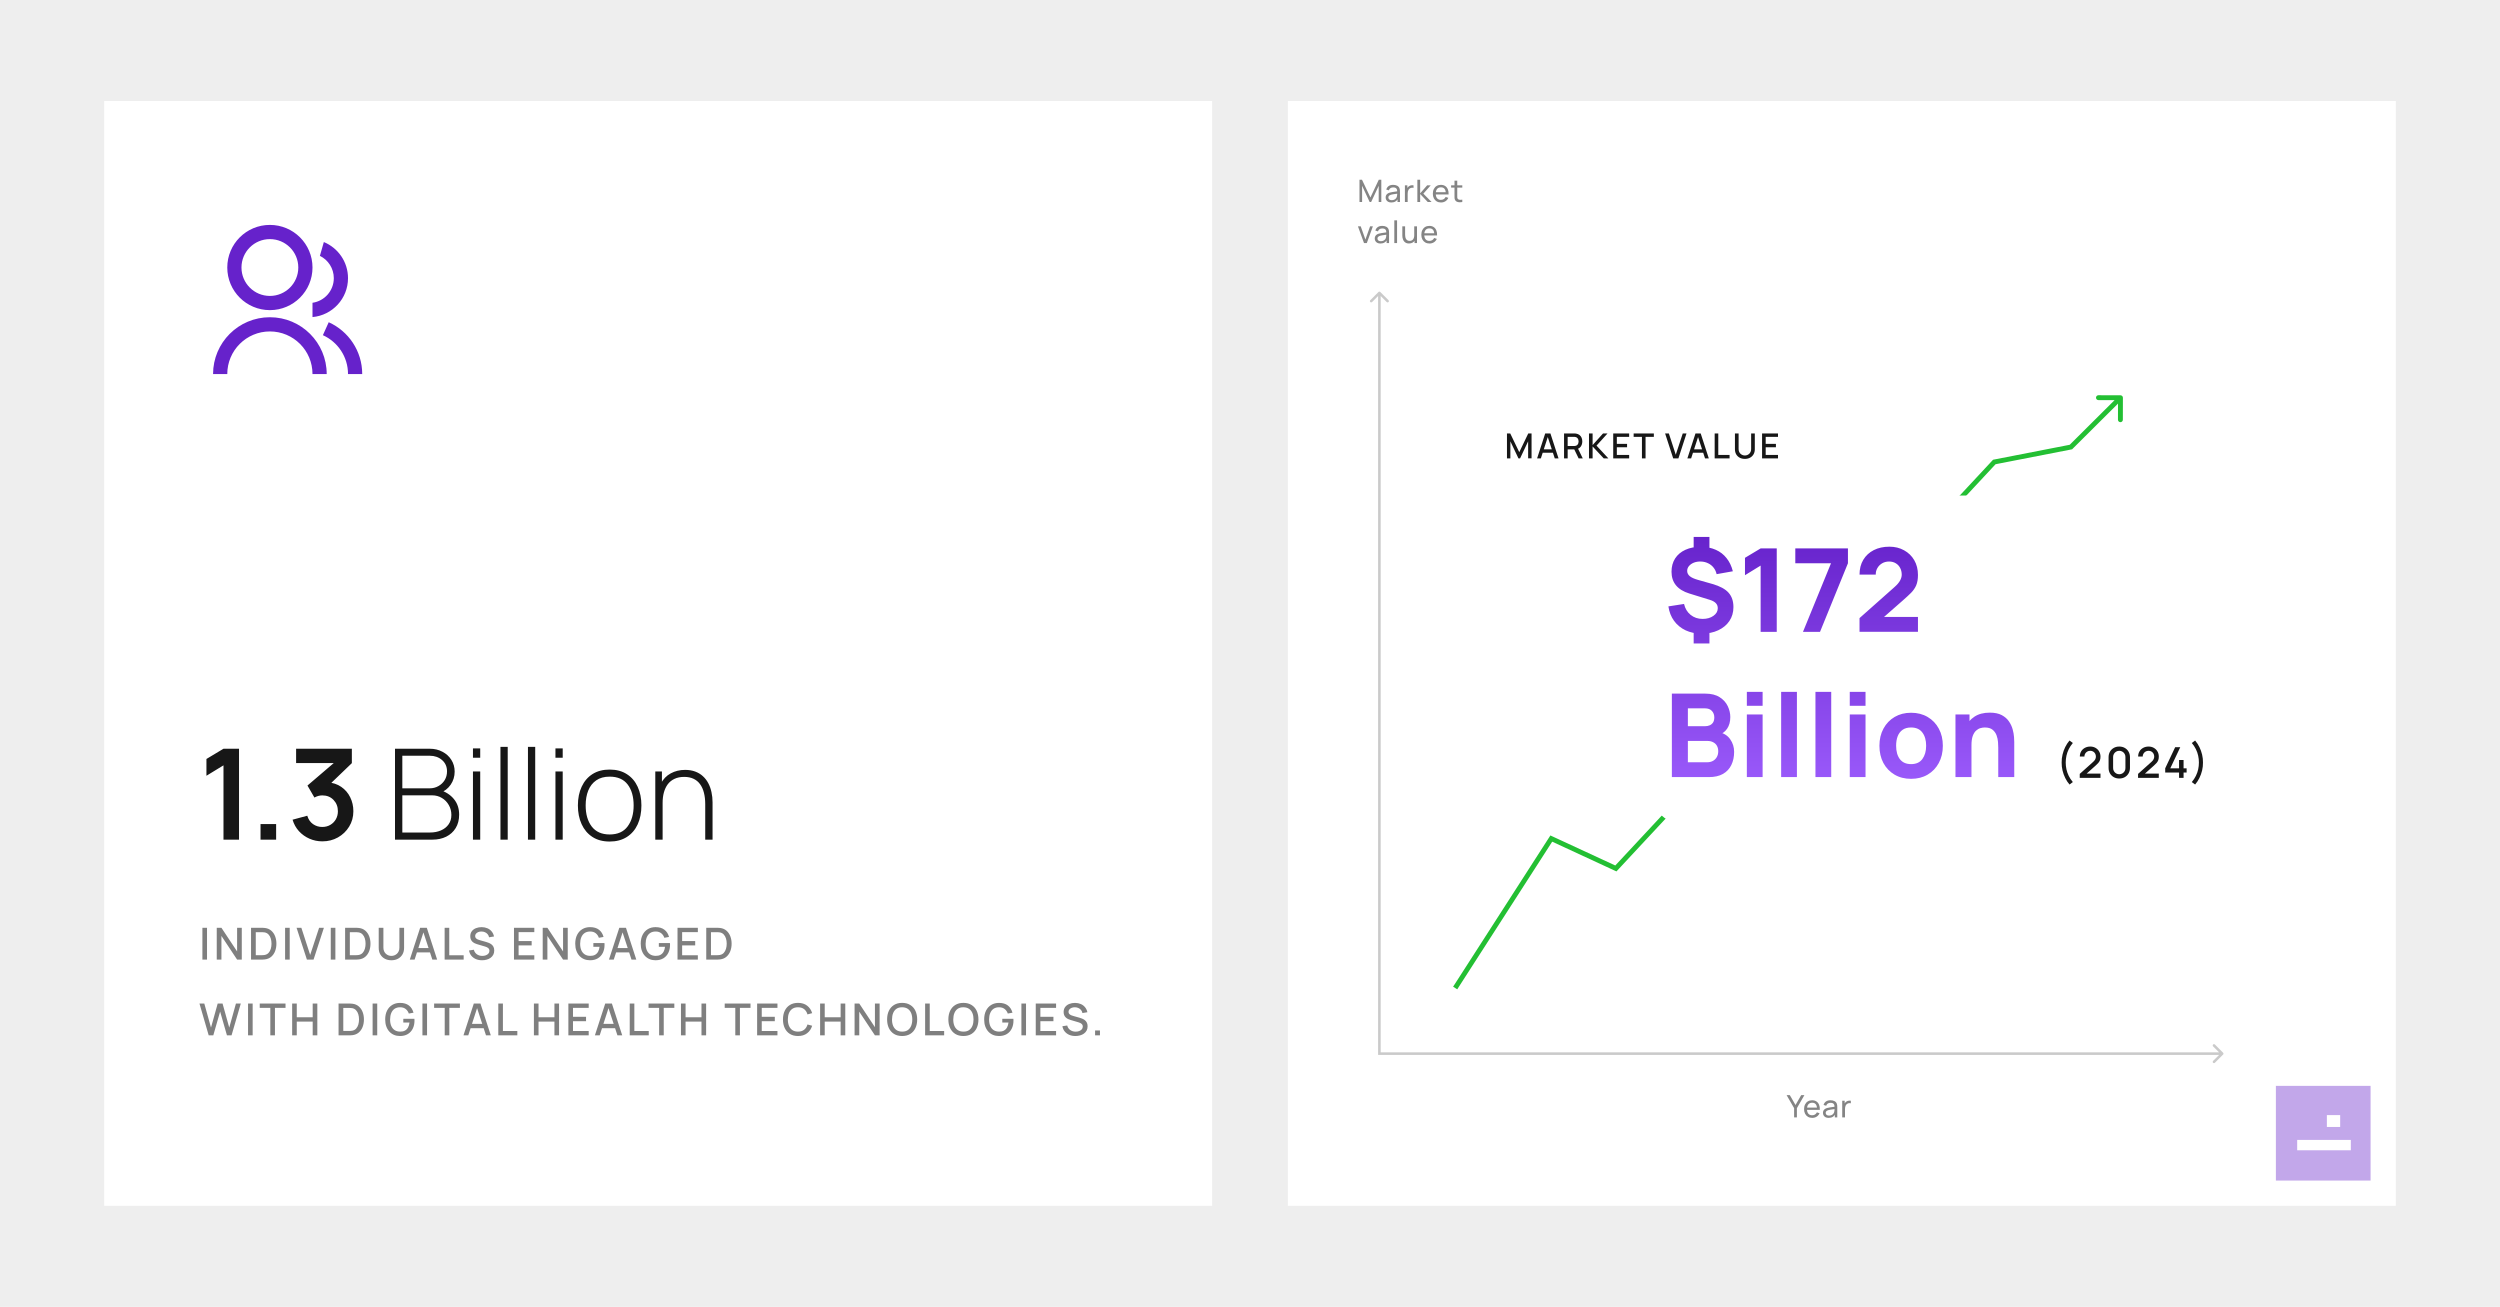
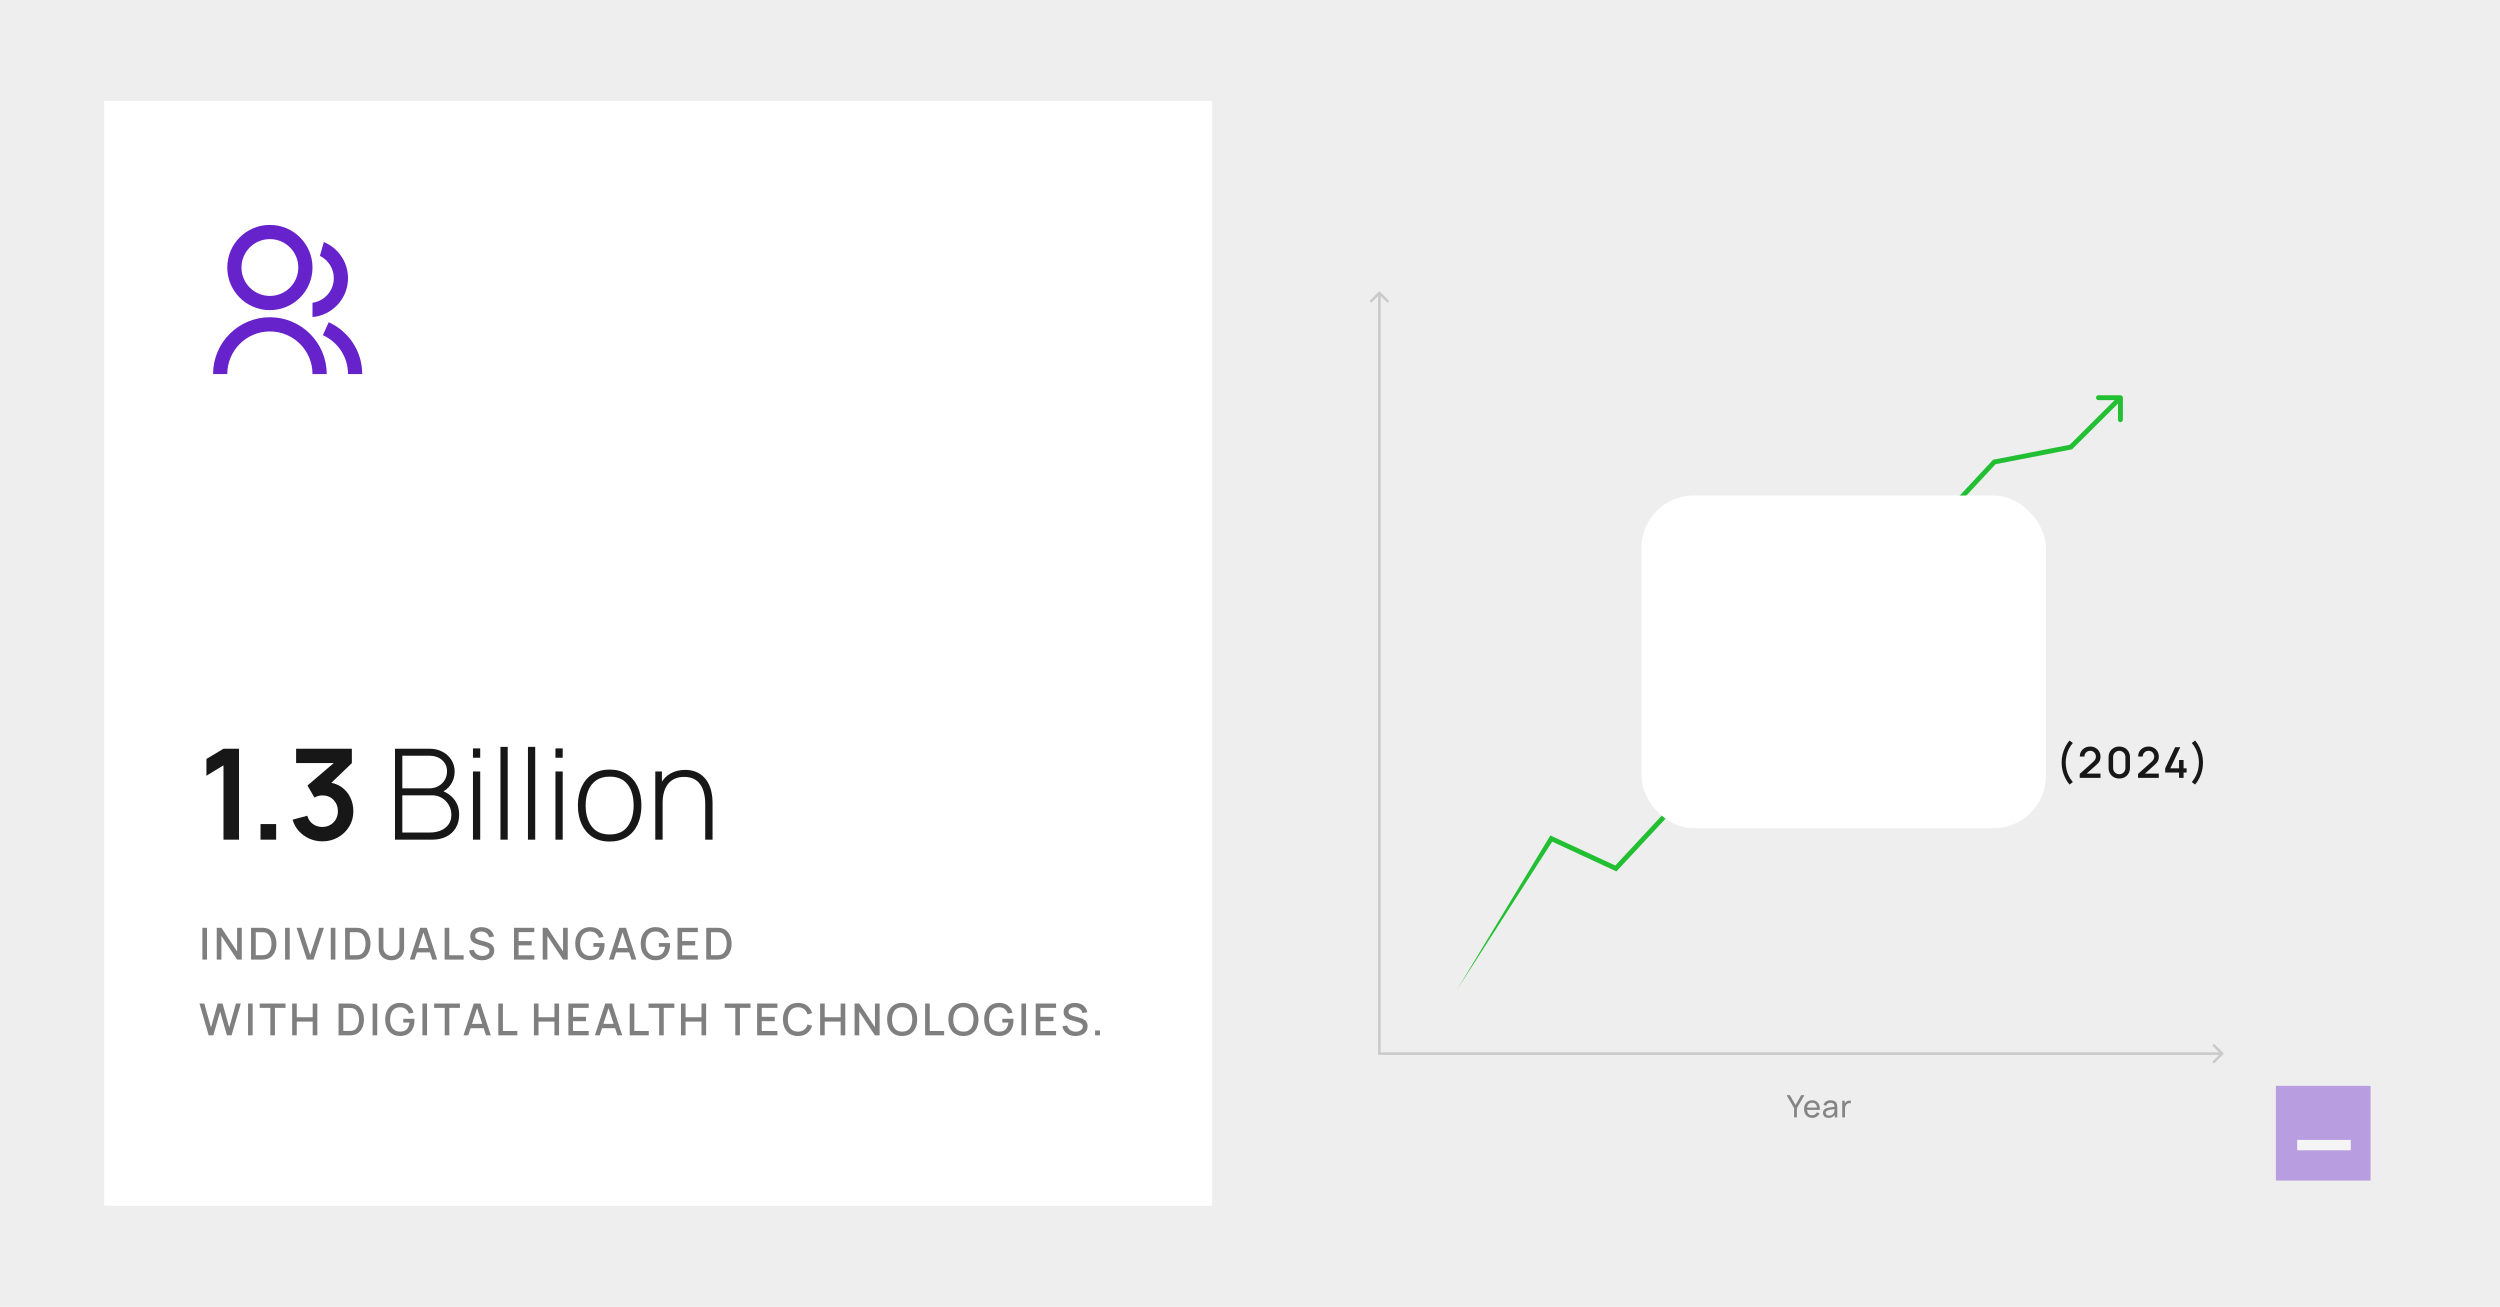
<svg xmlns="http://www.w3.org/2000/svg" width="792" height="414" viewBox="0 0 792 414" fill="none">
  <rect width="792" height="414" fill="#EEEEEE" />
  <rect width="351" height="350" transform="translate(33 32)" fill="white" />
  <path d="M67.5 118.5C67.5 108.559 75.559 100.5 85.5 100.5C95.441 100.5 103.5 108.559 103.5 118.5H99C99 111.044 92.956 105 85.5 105C78.044 105 72 111.044 72 118.5H67.5ZM85.5 98.25C78.041 98.25 72 92.209 72 84.75C72 77.291 78.041 71.25 85.5 71.25C92.959 71.25 99 77.291 99 84.75C99 92.209 92.959 98.25 85.5 98.25ZM85.5 93.75C90.473 93.75 94.5 89.722 94.5 84.75C94.5 79.777 90.473 75.75 85.5 75.75C80.528 75.75 76.5 79.777 76.5 84.75C76.5 89.722 80.528 93.75 85.5 93.75ZM104.138 102.081C110.395 104.901 114.75 111.192 114.75 118.5H110.25C110.25 113.019 106.984 108.301 102.291 106.186L104.138 102.081ZM102.592 76.68C107.087 78.533 110.25 82.958 110.25 88.125C110.25 94.583 105.31 99.882 99 100.45V95.92C102.818 95.375 105.75 92.094 105.75 88.125C105.75 85.019 103.954 82.334 101.342 81.052L102.592 76.68Z" fill="#6622CB" />
  <path d="M70.8 266V242.46L65.4 245.76V240.44L70.8 237.2H75.72V266H70.8ZM82.537 266V261.06H87.478V266H82.537ZM102.126 266.54C100.686 266.54 99.326 266.26 98.046 265.7C96.766 265.14 95.653 264.347 94.706 263.32C93.773 262.293 93.099 261.08 92.686 259.68L97.346 258.42C97.679 259.567 98.286 260.453 99.166 261.08C100.059 261.693 101.039 261.993 102.106 261.98C103.053 261.98 103.899 261.76 104.646 261.32C105.393 260.88 105.979 260.287 106.406 259.54C106.833 258.78 107.046 257.933 107.046 257C107.046 255.573 106.586 254.38 105.666 253.42C104.746 252.46 103.559 251.98 102.106 251.98C101.666 251.98 101.233 252.04 100.806 252.16C100.393 252.28 99.993 252.447 99.606 252.66L97.406 248.86L107.086 240.58L107.506 241.74H93.806V237.2H111.466V241.76L103.686 249.24L103.646 247.82C105.393 247.94 106.879 248.427 108.106 249.28C109.346 250.133 110.293 251.233 110.946 252.58C111.613 253.927 111.946 255.4 111.946 257C111.946 258.813 111.499 260.44 110.606 261.88C109.726 263.32 108.539 264.46 107.046 265.3C105.566 266.127 103.926 266.54 102.126 266.54ZM125.136 266V237.2H136.156C137.649 237.2 138.989 237.52 140.176 238.16C141.376 238.787 142.316 239.647 142.996 240.74C143.689 241.833 144.036 243.067 144.036 244.44C144.036 245.987 143.609 247.38 142.756 248.62C141.903 249.847 140.769 250.707 139.356 251.2L139.276 250.24C141.169 250.813 142.669 251.773 143.776 253.12C144.896 254.453 145.456 256.107 145.456 258.08C145.456 259.733 145.089 261.153 144.356 262.34C143.636 263.513 142.636 264.42 141.356 265.06C140.076 265.687 138.623 266 136.996 266H125.136ZM127.456 263.74H136.236C137.516 263.74 138.663 263.52 139.676 263.08C140.703 262.64 141.509 262.007 142.096 261.18C142.696 260.353 142.996 259.353 142.996 258.18C142.996 257.02 142.723 255.973 142.176 255.04C141.643 254.093 140.916 253.347 139.996 252.8C139.076 252.24 138.043 251.96 136.896 251.96H127.456V263.74ZM127.456 249.74H136.136C137.136 249.74 138.049 249.507 138.876 249.04C139.716 248.573 140.383 247.94 140.876 247.14C141.369 246.327 141.616 245.4 141.616 244.36C141.616 242.88 141.089 241.687 140.036 240.78C138.996 239.873 137.696 239.42 136.136 239.42H127.456V249.74ZM149.833 240.04V237.1H152.133V240.04H149.833ZM149.833 266V244.4H152.133V266H149.833ZM158.544 266V236.6H160.844V266H158.544ZM167.255 266V236.6H169.555V266H167.255ZM175.966 240.04V237.1H178.266V240.04H175.966ZM175.966 266V244.4H178.266V266H175.966ZM193.137 266.6C190.99 266.6 189.17 266.113 187.677 265.14C186.183 264.167 185.043 262.82 184.257 261.1C183.47 259.38 183.077 257.4 183.077 255.16C183.077 252.907 183.477 250.927 184.277 249.22C185.077 247.5 186.223 246.167 187.717 245.22C189.223 244.273 191.03 243.8 193.137 243.8C195.283 243.8 197.103 244.287 198.597 245.26C200.103 246.22 201.243 247.553 202.017 249.26C202.803 250.967 203.197 252.933 203.197 255.16C203.197 257.44 202.803 259.44 202.017 261.16C201.23 262.867 200.083 264.2 198.577 265.16C197.07 266.12 195.257 266.6 193.137 266.6ZM193.137 264.36C195.683 264.36 197.583 263.507 198.837 261.8C200.103 260.093 200.737 257.88 200.737 255.16C200.737 252.387 200.103 250.173 198.837 248.52C197.57 246.867 195.67 246.04 193.137 246.04C191.417 246.04 189.997 246.433 188.877 247.22C187.757 247.993 186.917 249.067 186.357 250.44C185.81 251.8 185.537 253.373 185.537 255.16C185.537 257.933 186.177 260.16 187.457 261.84C188.75 263.52 190.643 264.36 193.137 264.36ZM223.417 266V254.76C223.417 253.4 223.277 252.187 222.997 251.12C222.73 250.053 222.317 249.147 221.757 248.4C221.21 247.653 220.517 247.087 219.677 246.7C218.85 246.313 217.87 246.12 216.737 246.12C215.564 246.12 214.544 246.327 213.677 246.74C212.824 247.14 212.117 247.707 211.557 248.44C211.01 249.173 210.597 250.047 210.317 251.06C210.05 252.06 209.917 253.153 209.917 254.34L208.097 254.12C208.097 251.787 208.49 249.867 209.277 248.36C210.077 246.84 211.15 245.72 212.497 245C213.844 244.267 215.357 243.9 217.037 243.9C218.224 243.9 219.284 244.073 220.217 244.42C221.164 244.767 221.984 245.26 222.677 245.9C223.37 246.527 223.944 247.273 224.397 248.14C224.85 248.993 225.184 249.933 225.397 250.96C225.624 251.987 225.737 253.06 225.737 254.18V266H223.417ZM207.597 266V244.4H209.697V249.26H209.917V266H207.597Z" fill="#171717" />
  <path opacity="0.55" d="M64.12 304V293.92H65.583V304H64.12ZM68.665 304V293.92H70.149L75.112 301.41V293.92H76.596V304H75.112L70.149 296.503V304H68.665ZM79.53 304V293.92H82.687C82.78 293.92 82.953 293.922 83.205 293.927C83.462 293.932 83.707 293.95 83.94 293.983C84.728 294.081 85.391 294.363 85.928 294.83C86.469 295.297 86.877 295.889 87.153 296.608C87.428 297.322 87.566 298.106 87.566 298.96C87.566 299.819 87.428 300.607 87.153 301.326C86.877 302.04 86.469 302.63 85.928 303.097C85.391 303.559 84.728 303.839 83.94 303.937C83.707 303.97 83.462 303.988 83.205 303.993C82.953 303.998 82.78 304 82.687 304H79.53ZM81.028 302.607H82.687C82.846 302.607 83.034 302.602 83.254 302.593C83.473 302.584 83.667 302.565 83.835 302.537C84.348 302.439 84.763 302.217 85.081 301.872C85.403 301.522 85.638 301.093 85.788 300.584C85.937 300.075 86.012 299.534 86.012 298.96C86.012 298.367 85.935 297.819 85.781 297.315C85.627 296.806 85.389 296.382 85.067 296.041C84.749 295.696 84.339 295.476 83.835 295.383C83.667 295.35 83.471 295.332 83.247 295.327C83.028 295.318 82.841 295.313 82.687 295.313H81.028V302.607ZM90.316 304V293.92H91.779V304H90.316ZM97.227 304L93.951 293.92H95.47L98.263 302.523L101.091 293.92H102.61L99.334 304H97.227ZM104.786 304V293.92H106.249V304H104.786ZM109.331 304V293.92H112.488C112.581 293.92 112.754 293.922 113.006 293.927C113.262 293.932 113.507 293.95 113.741 293.983C114.529 294.081 115.192 294.363 115.729 294.83C116.27 295.297 116.678 295.889 116.954 296.608C117.229 297.322 117.367 298.106 117.367 298.96C117.367 299.819 117.229 300.607 116.954 301.326C116.678 302.04 116.27 302.63 115.729 303.097C115.192 303.559 114.529 303.839 113.741 303.937C113.507 303.97 113.262 303.988 113.006 303.993C112.754 303.998 112.581 304 112.488 304H109.331ZM110.829 302.607H112.488C112.646 302.607 112.835 302.602 113.055 302.593C113.274 302.584 113.468 302.565 113.636 302.537C114.149 302.439 114.564 302.217 114.882 301.872C115.204 301.522 115.439 301.093 115.589 300.584C115.738 300.075 115.813 299.534 115.813 298.96C115.813 298.367 115.736 297.819 115.582 297.315C115.428 296.806 115.19 296.382 114.868 296.041C114.55 295.696 114.14 295.476 113.636 295.383C113.468 295.35 113.272 295.332 113.048 295.327C112.828 295.318 112.642 295.313 112.488 295.313H110.829V302.607ZM123.995 304.21C123.206 304.21 122.508 304.049 121.902 303.727C121.3 303.4 120.828 302.945 120.488 302.362C120.147 301.774 119.977 301.083 119.977 300.29V293.927L121.461 293.92V300.213C121.461 300.642 121.533 301.02 121.678 301.347C121.822 301.674 122.016 301.947 122.259 302.166C122.501 302.385 122.772 302.551 123.071 302.663C123.374 302.775 123.682 302.831 123.995 302.831C124.312 302.831 124.62 302.775 124.919 302.663C125.222 302.546 125.495 302.378 125.738 302.159C125.98 301.94 126.172 301.667 126.312 301.34C126.456 301.013 126.529 300.638 126.529 300.213V293.92H128.013V300.29C128.013 301.079 127.842 301.767 127.502 302.355C127.161 302.943 126.687 303.4 126.081 303.727C125.479 304.049 124.783 304.21 123.995 304.21ZM129.827 304L133.103 293.92H135.21L138.486 304H136.967L133.95 294.802H134.328L131.346 304H129.827ZM131.528 301.725V300.353H136.792V301.725H131.528ZM140.862 304V293.92H142.325V302.621H146.889V304H140.862ZM152.711 304.21C151.988 304.21 151.335 304.086 150.751 303.839C150.173 303.587 149.694 303.23 149.316 302.768C148.943 302.301 148.7 301.748 148.588 301.109L150.114 300.878C150.268 301.494 150.59 301.975 151.08 302.32C151.57 302.661 152.142 302.831 152.795 302.831C153.201 302.831 153.575 302.768 153.915 302.642C154.256 302.511 154.529 302.327 154.734 302.089C154.944 301.846 155.049 301.557 155.049 301.221C155.049 301.039 155.017 300.878 154.951 300.738C154.891 300.598 154.804 300.477 154.692 300.374C154.585 300.267 154.452 300.176 154.293 300.101C154.139 300.022 153.969 299.954 153.782 299.898L151.199 299.135C150.947 299.06 150.691 298.965 150.429 298.848C150.168 298.727 149.928 298.57 149.708 298.379C149.494 298.183 149.319 297.943 149.183 297.658C149.048 297.369 148.98 297.019 148.98 296.608C148.98 295.987 149.139 295.462 149.456 295.033C149.778 294.599 150.212 294.272 150.758 294.053C151.304 293.829 151.916 293.717 152.592 293.717C153.274 293.726 153.883 293.848 154.419 294.081C154.961 294.314 155.409 294.65 155.763 295.089C156.123 295.523 156.37 296.05 156.505 296.671L154.937 296.937C154.867 296.559 154.718 296.235 154.489 295.964C154.261 295.689 153.981 295.479 153.649 295.334C153.318 295.185 152.959 295.108 152.571 295.103C152.198 295.094 151.855 295.15 151.542 295.271C151.234 295.392 150.987 295.563 150.8 295.782C150.618 296.001 150.527 296.253 150.527 296.538C150.527 296.818 150.609 297.044 150.772 297.217C150.936 297.39 151.136 297.527 151.374 297.63C151.617 297.728 151.857 297.81 152.095 297.875L153.957 298.4C154.191 298.465 154.454 298.554 154.748 298.666C155.047 298.773 155.334 298.925 155.609 299.121C155.889 299.317 156.12 299.578 156.302 299.905C156.484 300.227 156.575 300.633 156.575 301.123C156.575 301.632 156.473 302.08 156.267 302.467C156.062 302.85 155.78 303.172 155.42 303.433C155.066 303.69 154.655 303.883 154.188 304.014C153.722 304.145 153.229 304.21 152.711 304.21ZM162.83 304V293.92H169.27V295.299H164.293V298.127H168.43V299.506H164.293V302.621H169.27V304H162.83ZM171.931 304V293.92H173.415L178.378 301.41V293.92H179.862V304H178.378L173.415 296.503V304H171.931ZM186.919 304.21C186.242 304.21 185.619 304.093 185.05 303.86C184.48 303.622 183.986 303.277 183.566 302.824C183.146 302.371 182.819 301.821 182.586 301.172C182.352 300.523 182.236 299.786 182.236 298.96C182.236 297.873 182.434 296.939 182.831 296.16C183.227 295.376 183.778 294.774 184.483 294.354C185.187 293.929 185.999 293.717 186.919 293.717C188.104 293.717 189.049 293.992 189.754 294.543C190.463 295.094 190.946 295.854 191.203 296.825L189.719 297.091C189.513 296.489 189.182 296.008 188.725 295.649C188.267 295.29 187.693 295.108 187.003 295.103C186.289 295.098 185.694 295.257 185.218 295.579C184.746 295.901 184.392 296.354 184.154 296.937C183.916 297.516 183.794 298.19 183.79 298.96C183.785 299.73 183.902 300.404 184.14 300.983C184.378 301.557 184.735 302.005 185.211 302.327C185.691 302.649 186.289 302.812 187.003 302.817C187.577 302.826 188.069 302.721 188.48 302.502C188.895 302.278 189.224 301.951 189.467 301.522C189.709 301.093 189.866 300.565 189.936 299.94H187.976V298.764H191.49C191.499 298.848 191.506 298.96 191.511 299.1C191.515 299.235 191.518 299.322 191.518 299.359C191.518 300.292 191.338 301.125 190.979 301.858C190.619 302.591 190.097 303.167 189.411 303.587C188.725 304.002 187.894 304.21 186.919 304.21ZM192.919 304L196.195 293.92H198.302L201.578 304H200.059L197.042 294.802H197.42L194.438 304H192.919ZM194.62 301.725V300.353H199.884V301.725H194.62ZM207.664 304.21C206.987 304.21 206.364 304.093 205.795 303.86C205.226 303.622 204.731 303.277 204.311 302.824C203.891 302.371 203.564 301.821 203.331 301.172C203.098 300.523 202.981 299.786 202.981 298.96C202.981 297.873 203.179 296.939 203.576 296.16C203.973 295.376 204.523 294.774 205.228 294.354C205.933 293.929 206.745 293.717 207.664 293.717C208.849 293.717 209.794 293.992 210.499 294.543C211.208 295.094 211.691 295.854 211.948 296.825L210.464 297.091C210.259 296.489 209.927 296.008 209.47 295.649C209.013 295.29 208.439 295.108 207.748 295.103C207.034 295.098 206.439 295.257 205.963 295.579C205.492 295.901 205.137 296.354 204.899 296.937C204.661 297.516 204.54 298.19 204.535 298.96C204.53 299.73 204.647 300.404 204.885 300.983C205.123 301.557 205.48 302.005 205.956 302.327C206.437 302.649 207.034 302.812 207.748 302.817C208.322 302.826 208.814 302.721 209.225 302.502C209.64 302.278 209.969 301.951 210.212 301.522C210.455 301.093 210.611 300.565 210.681 299.94H208.721V298.764H212.235C212.244 298.848 212.251 298.96 212.256 299.1C212.261 299.235 212.263 299.322 212.263 299.359C212.263 300.292 212.083 301.125 211.724 301.858C211.365 302.591 210.842 303.167 210.156 303.587C209.47 304.002 208.639 304.21 207.664 304.21ZM214.638 304V293.92H221.078V295.299H216.101V298.127H220.238V299.506H216.101V302.621H221.078V304H214.638ZM223.739 304V293.92H226.896C226.989 293.92 227.162 293.922 227.414 293.927C227.671 293.932 227.916 293.95 228.149 293.983C228.938 294.081 229.6 294.363 230.137 294.83C230.678 295.297 231.087 295.889 231.362 296.608C231.637 297.322 231.775 298.106 231.775 298.96C231.775 299.819 231.637 300.607 231.362 301.326C231.087 302.04 230.678 302.63 230.137 303.097C229.6 303.559 228.938 303.839 228.149 303.937C227.916 303.97 227.671 303.988 227.414 303.993C227.162 303.998 226.989 304 226.896 304H223.739ZM225.237 302.607H226.896C227.055 302.607 227.244 302.602 227.463 302.593C227.682 302.584 227.876 302.565 228.044 302.537C228.557 302.439 228.973 302.217 229.29 301.872C229.612 301.522 229.848 301.093 229.997 300.584C230.146 300.075 230.221 299.534 230.221 298.96C230.221 298.367 230.144 297.819 229.99 297.315C229.836 296.806 229.598 296.382 229.276 296.041C228.959 295.696 228.548 295.476 228.044 295.383C227.876 295.35 227.68 295.332 227.456 295.327C227.237 295.318 227.05 295.313 226.896 295.313H225.237V302.607ZM66.115 328L63.189 317.92H64.722L66.843 325.543L68.964 317.927L70.504 317.92L72.625 325.543L74.746 317.92H76.286L73.353 328H71.897L69.734 320.461L67.571 328H66.115ZM78.581 328V317.92H80.043V328H78.581ZM85.638 328V319.299H82.285V317.92H90.454V319.299H87.102V328H85.638ZM92.555 328V317.92H94.018V322.267H99.058V317.92H100.528V328H99.058V323.646H94.018V328H92.555ZM107.257 328V317.92H110.414C110.507 317.92 110.68 317.922 110.932 317.927C111.189 317.932 111.434 317.95 111.667 317.983C112.456 318.081 113.118 318.363 113.655 318.83C114.196 319.297 114.605 319.889 114.88 320.608C115.155 321.322 115.293 322.106 115.293 322.96C115.293 323.819 115.155 324.607 114.88 325.326C114.605 326.04 114.196 326.63 113.655 327.097C113.118 327.559 112.456 327.839 111.667 327.937C111.434 327.97 111.189 327.988 110.932 327.993C110.68 327.998 110.507 328 110.414 328H107.257ZM108.755 326.607H110.414C110.573 326.607 110.762 326.602 110.981 326.593C111.2 326.584 111.394 326.565 111.562 326.537C112.075 326.439 112.491 326.217 112.808 325.872C113.13 325.522 113.366 325.093 113.515 324.584C113.664 324.075 113.739 323.534 113.739 322.96C113.739 322.367 113.662 321.819 113.508 321.315C113.354 320.806 113.116 320.382 112.794 320.041C112.477 319.696 112.066 319.476 111.562 319.383C111.394 319.35 111.198 319.332 110.974 319.327C110.755 319.318 110.568 319.313 110.414 319.313H108.755V326.607ZM118.043 328V317.92H119.506V328H118.043ZM126.711 328.21C126.034 328.21 125.411 328.093 124.842 327.86C124.273 327.622 123.778 327.277 123.358 326.824C122.938 326.371 122.611 325.821 122.378 325.172C122.145 324.523 122.028 323.786 122.028 322.96C122.028 321.873 122.226 320.939 122.623 320.16C123.02 319.376 123.57 318.774 124.275 318.354C124.98 317.929 125.792 317.717 126.711 317.717C127.896 317.717 128.841 317.992 129.546 318.543C130.255 319.094 130.738 319.854 130.995 320.825L129.511 321.091C129.306 320.489 128.974 320.008 128.517 319.649C128.06 319.29 127.486 319.108 126.795 319.103C126.081 319.098 125.486 319.257 125.01 319.579C124.539 319.901 124.184 320.354 123.946 320.937C123.708 321.516 123.587 322.19 123.582 322.96C123.577 323.73 123.694 324.404 123.932 324.983C124.17 325.557 124.527 326.005 125.003 326.327C125.484 326.649 126.081 326.812 126.795 326.817C127.369 326.826 127.861 326.721 128.272 326.502C128.687 326.278 129.016 325.951 129.259 325.522C129.502 325.093 129.658 324.565 129.728 323.94H127.768V322.764H131.282C131.291 322.848 131.298 322.96 131.303 323.1C131.308 323.235 131.31 323.322 131.31 323.359C131.31 324.292 131.13 325.125 130.771 325.858C130.412 326.591 129.889 327.167 129.203 327.587C128.517 328.002 127.686 328.21 126.711 328.21ZM133.825 328V317.92H135.288V328H133.825ZM140.883 328V319.299H137.53V317.92H145.699V319.299H142.346V328H140.883ZM146.826 328L150.102 317.92H152.209L155.485 328H153.966L150.949 318.802H151.327L148.345 328H146.826ZM148.527 325.725V324.353H153.791V325.725H148.527ZM157.861 328V317.92H159.324V326.621H163.888V328H157.861ZM169.142 328V317.92H170.605V322.267H175.645V317.92H177.115V328H175.645V323.646H170.605V328H169.142ZM180.061 328V317.92H186.501V319.299H181.524V322.127H185.661V323.506H181.524V326.621H186.501V328H180.061ZM188.462 328L191.738 317.92H193.845L197.121 328H195.602L192.585 318.802H192.963L189.981 328H188.462ZM190.163 325.725V324.353H195.427V325.725H190.163ZM199.497 328V317.92H200.96V326.621H205.524V328H199.497ZM208.811 328V319.299H205.458V317.92H213.627V319.299H210.274V328H208.811ZM215.727 328V317.92H217.19V322.267H222.23V317.92H223.7V328H222.23V323.646H217.19V328H215.727ZM232.943 328V319.299H229.59V317.92H237.759V319.299H234.406V328H232.943ZM239.859 328V317.92H246.299V319.299H241.322V322.127H245.459V323.506H241.322V326.621H246.299V328H239.859ZM252.811 328.21C251.803 328.21 250.945 327.991 250.235 327.552C249.526 327.109 248.982 326.493 248.604 325.704C248.231 324.915 248.044 324.001 248.044 322.96C248.044 321.919 248.231 321.005 248.604 320.216C248.982 319.427 249.526 318.814 250.235 318.375C250.945 317.932 251.803 317.71 252.811 317.71C253.973 317.71 254.935 318.004 255.695 318.592C256.461 319.18 256.993 319.971 257.291 320.965L255.807 321.364C255.611 320.659 255.261 320.106 254.757 319.705C254.258 319.304 253.609 319.103 252.811 319.103C252.097 319.103 251.502 319.264 251.026 319.586C250.55 319.908 250.191 320.358 249.948 320.937C249.71 321.516 249.591 322.19 249.591 322.96C249.587 323.73 249.703 324.404 249.941 324.983C250.184 325.562 250.543 326.012 251.019 326.334C251.5 326.656 252.097 326.817 252.811 326.817C253.609 326.817 254.258 326.616 254.757 326.215C255.261 325.809 255.611 325.256 255.807 324.556L257.291 324.955C256.993 325.949 256.461 326.74 255.695 327.328C254.935 327.916 253.973 328.21 252.811 328.21ZM259.811 328V317.92H261.274V322.267H266.314V317.92H267.784V328H266.314V323.646H261.274V328H259.811ZM270.73 328V317.92H272.214L277.177 325.41V317.92H278.661V328H277.177L272.214 320.503V328H270.73ZM285.802 328.21C284.794 328.21 283.936 327.991 283.226 327.552C282.517 327.109 281.973 326.493 281.595 325.704C281.222 324.915 281.035 324.001 281.035 322.96C281.035 321.919 281.222 321.005 281.595 320.216C281.973 319.427 282.517 318.814 283.226 318.375C283.936 317.932 284.794 317.71 285.802 317.71C286.806 317.71 287.662 317.932 288.371 318.375C289.085 318.814 289.629 319.427 290.002 320.216C290.376 321.005 290.562 321.919 290.562 322.96C290.562 324.001 290.376 324.915 290.002 325.704C289.629 326.493 289.085 327.109 288.371 327.552C287.662 327.991 286.806 328.21 285.802 328.21ZM285.802 326.817C286.516 326.826 287.109 326.67 287.58 326.348C288.056 326.021 288.413 325.569 288.651 324.99C288.889 324.407 289.008 323.73 289.008 322.96C289.008 322.19 288.889 321.518 288.651 320.944C288.413 320.365 288.056 319.915 287.58 319.593C287.109 319.271 286.516 319.108 285.802 319.103C285.088 319.094 284.493 319.25 284.017 319.572C283.546 319.894 283.191 320.347 282.953 320.93C282.715 321.513 282.594 322.19 282.589 322.96C282.585 323.73 282.701 324.404 282.939 324.983C283.177 325.557 283.534 326.005 284.01 326.327C284.491 326.649 285.088 326.812 285.802 326.817ZM293.079 328V317.92H294.542V326.621H299.106V328H293.079ZM305.208 328.21C304.2 328.21 303.341 327.991 302.632 327.552C301.922 327.109 301.379 326.493 301.001 325.704C300.627 324.915 300.441 324.001 300.441 322.96C300.441 321.919 300.627 321.005 301.001 320.216C301.379 319.427 301.922 318.814 302.632 318.375C303.341 317.932 304.2 317.71 305.208 317.71C306.211 317.71 307.067 317.932 307.777 318.375C308.491 318.814 309.034 319.427 309.408 320.216C309.781 321.005 309.968 321.919 309.968 322.96C309.968 324.001 309.781 324.915 309.408 325.704C309.034 326.493 308.491 327.109 307.777 327.552C307.067 327.991 306.211 328.21 305.208 328.21ZM305.208 326.817C305.922 326.826 306.514 326.67 306.986 326.348C307.462 326.021 307.819 325.569 308.057 324.99C308.295 324.407 308.414 323.73 308.414 322.96C308.414 322.19 308.295 321.518 308.057 320.944C307.819 320.365 307.462 319.915 306.986 319.593C306.514 319.271 305.922 319.108 305.208 319.103C304.494 319.094 303.899 319.25 303.423 319.572C302.951 319.894 302.597 320.347 302.359 320.93C302.121 321.513 301.999 322.19 301.995 322.96C301.99 323.73 302.107 324.404 302.345 324.983C302.583 325.557 302.94 326.005 303.416 326.327C303.896 326.649 304.494 326.812 305.208 326.817ZM316.467 328.21C315.79 328.21 315.167 328.093 314.598 327.86C314.028 327.622 313.534 327.277 313.114 326.824C312.694 326.371 312.367 325.821 312.134 325.172C311.9 324.523 311.784 323.786 311.784 322.96C311.784 321.873 311.982 320.939 312.379 320.16C312.775 319.376 313.326 318.774 314.031 318.354C314.735 317.929 315.547 317.717 316.467 317.717C317.652 317.717 318.597 317.992 319.302 318.543C320.011 319.094 320.494 319.854 320.751 320.825L319.267 321.091C319.061 320.489 318.73 320.008 318.273 319.649C317.815 319.29 317.241 319.108 316.551 319.103C315.837 319.098 315.242 319.257 314.766 319.579C314.294 319.901 313.94 320.354 313.702 320.937C313.464 321.516 313.342 322.19 313.338 322.96C313.333 323.73 313.45 324.404 313.688 324.983C313.926 325.557 314.283 326.005 314.759 326.327C315.239 326.649 315.837 326.812 316.551 326.817C317.125 326.826 317.617 326.721 318.028 326.502C318.443 326.278 318.772 325.951 319.015 325.522C319.257 325.093 319.414 324.565 319.484 323.94H317.524V322.764H321.038C321.047 322.848 321.054 322.96 321.059 323.1C321.063 323.235 321.066 323.322 321.066 323.359C321.066 324.292 320.886 325.125 320.527 325.858C320.167 326.591 319.645 327.167 318.959 327.587C318.273 328.002 317.442 328.21 316.467 328.21ZM323.581 328V317.92H325.044V328H323.581ZM328.126 328V317.92H334.566V319.299H329.589V322.127H333.726V323.506H329.589V326.621H334.566V328H328.126ZM340.69 328.21C339.966 328.21 339.313 328.086 338.73 327.839C338.151 327.587 337.673 327.23 337.295 326.768C336.921 326.301 336.679 325.748 336.567 325.109L338.093 324.878C338.247 325.494 338.569 325.975 339.059 326.32C339.549 326.661 340.12 326.831 340.774 326.831C341.18 326.831 341.553 326.768 341.894 326.642C342.234 326.511 342.507 326.327 342.713 326.089C342.923 325.846 343.028 325.557 343.028 325.221C343.028 325.039 342.995 324.878 342.93 324.738C342.869 324.598 342.783 324.477 342.671 324.374C342.563 324.267 342.43 324.176 342.272 324.101C342.118 324.022 341.947 323.954 341.761 323.898L339.178 323.135C338.926 323.06 338.669 322.965 338.408 322.848C338.146 322.727 337.906 322.57 337.687 322.379C337.472 322.183 337.297 321.943 337.162 321.658C337.026 321.369 336.959 321.019 336.959 320.608C336.959 319.987 337.117 319.462 337.435 319.033C337.757 318.599 338.191 318.272 338.737 318.053C339.283 317.829 339.894 317.717 340.571 317.717C341.252 317.726 341.861 317.848 342.398 318.081C342.939 318.314 343.387 318.65 343.742 319.089C344.101 319.523 344.348 320.05 344.484 320.671L342.916 320.937C342.846 320.559 342.696 320.235 342.468 319.964C342.239 319.689 341.959 319.479 341.628 319.334C341.296 319.185 340.937 319.108 340.55 319.103C340.176 319.094 339.833 319.15 339.521 319.271C339.213 319.392 338.965 319.563 338.779 319.782C338.597 320.001 338.506 320.253 338.506 320.538C338.506 320.818 338.587 321.044 338.751 321.217C338.914 321.39 339.115 321.527 339.353 321.63C339.595 321.728 339.836 321.81 340.074 321.875L341.936 322.4C342.169 322.465 342.433 322.554 342.727 322.666C343.025 322.773 343.312 322.925 343.588 323.121C343.868 323.317 344.099 323.578 344.281 323.905C344.463 324.227 344.554 324.633 344.554 325.123C344.554 325.632 344.451 326.08 344.246 326.467C344.04 326.85 343.758 327.172 343.399 327.433C343.044 327.69 342.633 327.883 342.167 328.014C341.7 328.145 341.208 328.21 340.69 328.21ZM346.922 328V326.453H348.469V328H346.922Z" fill="#171717" />
-   <rect width="351" height="350" transform="translate(408 32)" fill="white" />
  <path d="M437.28 92.505C437.121 92.345 436.862 92.345 436.703 92.505L434.104 95.103C433.945 95.263 433.945 95.521 434.104 95.681C434.264 95.84 434.522 95.84 434.682 95.681L436.991 93.371L439.301 95.681C439.461 95.84 439.719 95.84 439.879 95.681C440.038 95.521 440.038 95.263 439.879 95.103L437.28 92.505ZM436.991 333.794H436.583V334.202H436.991V333.794ZM704.28 334.082C704.44 333.923 704.44 333.664 704.28 333.505L701.682 330.906C701.522 330.747 701.264 330.747 701.104 330.906C700.945 331.066 700.945 331.324 701.104 331.484L703.414 333.794L701.104 336.103C700.945 336.263 700.945 336.521 701.104 336.681C701.264 336.84 701.522 336.84 701.682 336.681L704.28 334.082ZM436.991 92.794H436.583V333.794H436.991H437.4V92.794H436.991ZM436.991 333.794V334.202H703.991V333.794V333.385H436.991V333.794Z" fill="#CACACA" />
-   <path d="M491.449 265.658L491.774 264.955L491.162 264.672L490.797 265.239L491.449 265.658ZM511.907 275.127L511.581 275.83L512.091 276.066L512.474 275.655L511.907 275.127ZM631.798 146.357L631.65 145.596L631.403 145.645L631.231 145.829L631.798 146.357ZM656.062 141.623L656.211 142.383L656.442 142.338L656.609 142.172L656.062 141.623ZM672.537 126.002C672.538 125.574 672.192 125.226 671.764 125.225L664.791 125.208C664.363 125.207 664.015 125.553 664.014 125.981C664.013 126.409 664.359 126.757 664.787 126.758L670.986 126.773L670.97 132.972C670.969 133.4 671.315 133.748 671.743 133.749C672.171 133.75 672.519 133.404 672.52 132.976L672.537 126.002ZM461.652 313.419L492.1 266.077L490.797 265.239L460.348 312.581L461.652 313.419ZM491.123 266.361L511.581 275.83L512.232 274.423L491.774 264.955L491.123 266.361ZM512.474 275.655L632.366 146.885L631.231 145.829L511.339 274.599L512.474 275.655ZM631.947 147.117L656.211 142.383L655.914 140.862L631.65 145.596L631.947 147.117ZM656.609 142.172L672.309 126.549L671.216 125.451L655.516 141.074L656.609 142.172Z" fill="#23BF33" />
-   <path d="M430.686 64V56.944H431.48L434.145 62.564L436.796 56.944H437.599V63.995H436.771V58.86L434.375 64H433.91L431.514 58.86V64H430.686ZM440.772 64.147C440.376 64.147 440.045 64.075 439.777 63.931C439.512 63.784 439.311 63.592 439.174 63.353C439.04 63.115 438.973 62.853 438.973 62.569C438.973 62.292 439.026 62.051 439.13 61.849C439.238 61.643 439.388 61.473 439.581 61.34C439.774 61.202 440.004 61.094 440.272 61.016C440.523 60.947 440.804 60.889 441.115 60.84C441.428 60.787 441.745 60.74 442.065 60.698C442.385 60.655 442.684 60.614 442.962 60.575L442.648 60.756C442.658 60.286 442.563 59.938 442.364 59.713C442.168 59.487 441.828 59.375 441.345 59.375C441.025 59.375 440.744 59.448 440.502 59.595C440.264 59.739 440.095 59.974 439.997 60.301L439.169 60.051C439.297 59.587 439.543 59.223 439.909 58.958C440.275 58.694 440.757 58.561 441.355 58.561C441.835 58.561 442.246 58.648 442.589 58.821C442.936 58.991 443.184 59.249 443.334 59.595C443.409 59.758 443.457 59.937 443.476 60.129C443.496 60.319 443.506 60.518 443.506 60.727V64H442.731V62.731L442.913 62.849C442.713 63.276 442.434 63.6 442.075 63.819C441.719 64.038 441.284 64.147 440.772 64.147ZM440.904 63.417C441.217 63.417 441.489 63.361 441.717 63.25C441.949 63.136 442.135 62.987 442.276 62.804C442.416 62.618 442.508 62.416 442.55 62.197C442.599 62.034 442.625 61.852 442.629 61.653C442.635 61.45 442.638 61.295 442.638 61.188L442.942 61.32C442.658 61.359 442.379 61.397 442.104 61.433C441.83 61.468 441.57 61.508 441.325 61.55C441.08 61.589 440.86 61.637 440.664 61.692C440.52 61.738 440.384 61.797 440.257 61.869C440.133 61.941 440.032 62.034 439.953 62.148C439.878 62.259 439.841 62.398 439.841 62.564C439.841 62.708 439.877 62.845 439.948 62.976C440.024 63.107 440.138 63.213 440.291 63.294C440.448 63.376 440.652 63.417 440.904 63.417ZM445.073 64V58.708H445.853V59.987L445.725 59.821C445.787 59.657 445.867 59.507 445.965 59.37C446.067 59.233 446.179 59.12 446.303 59.032C446.441 58.921 446.596 58.836 446.769 58.777C446.942 58.718 447.118 58.684 447.298 58.674C447.478 58.661 447.646 58.672 447.803 58.708V59.527C447.62 59.478 447.419 59.465 447.2 59.487C446.981 59.51 446.779 59.59 446.592 59.727C446.423 59.848 446.29 59.995 446.196 60.168C446.104 60.342 446.04 60.529 446.004 60.732C445.969 60.931 445.951 61.135 445.951 61.344V64H445.073ZM449.018 64L449.023 56.944H449.905V61.256L452.125 58.708H453.256L450.919 61.354L453.531 64H452.311L449.905 61.452V64H449.018ZM456.51 64.147C455.991 64.147 455.536 64.033 455.148 63.804C454.762 63.572 454.462 63.25 454.246 62.839C454.031 62.424 453.923 61.941 453.923 61.389C453.923 60.81 454.029 60.31 454.241 59.889C454.454 59.465 454.749 59.138 455.128 58.909C455.51 58.677 455.958 58.561 456.471 58.561C457.003 58.561 457.456 58.684 457.828 58.929C458.204 59.174 458.484 59.523 458.671 59.977C458.86 60.431 458.942 60.972 458.916 61.599H458.034V61.286C458.024 60.636 457.892 60.151 457.637 59.83C457.382 59.507 457.003 59.345 456.5 59.345C455.961 59.345 455.551 59.518 455.27 59.865C454.989 60.211 454.849 60.707 454.849 61.354C454.849 61.978 454.989 62.462 455.27 62.804C455.551 63.148 455.951 63.319 456.471 63.319C456.82 63.319 457.124 63.239 457.382 63.079C457.64 62.919 457.843 62.688 457.99 62.388L458.827 62.677C458.622 63.144 458.311 63.507 457.896 63.765C457.485 64.02 457.023 64.147 456.51 64.147ZM454.555 61.599V60.898H458.465V61.599H454.555ZM463.255 64C462.941 64.062 462.631 64.087 462.324 64.073C462.02 64.064 461.749 64.003 461.511 63.892C461.272 63.778 461.091 63.602 460.967 63.363C460.862 63.154 460.805 62.943 460.795 62.731C460.789 62.515 460.786 62.272 460.786 62.001V57.238H461.658V61.962C461.658 62.177 461.659 62.362 461.663 62.515C461.669 62.669 461.703 62.801 461.765 62.912C461.883 63.121 462.069 63.244 462.324 63.28C462.582 63.316 462.892 63.306 463.255 63.25V64ZM459.713 59.429V58.708H463.255V59.429H459.713ZM432.117 77L430.196 71.708H431.078L432.563 75.888L434.042 71.708H434.929L433.008 77H432.117ZM437.317 77.147C436.922 77.147 436.59 77.075 436.322 76.931C436.058 76.784 435.857 76.592 435.72 76.353C435.586 76.115 435.519 75.853 435.519 75.569C435.519 75.292 435.571 75.052 435.675 74.849C435.783 74.643 435.934 74.473 436.126 74.34C436.319 74.202 436.549 74.094 436.817 74.016C437.069 73.948 437.35 73.889 437.66 73.84C437.973 73.787 438.29 73.74 438.61 73.698C438.931 73.655 439.229 73.614 439.507 73.575L439.193 73.756C439.203 73.286 439.109 72.938 438.909 72.713C438.713 72.487 438.374 72.375 437.89 72.375C437.57 72.375 437.289 72.448 437.047 72.595C436.809 72.739 436.641 72.974 436.543 73.301L435.715 73.051C435.842 72.587 436.089 72.223 436.455 71.958C436.82 71.694 437.302 71.561 437.9 71.561C438.38 71.561 438.792 71.648 439.135 71.821C439.481 71.991 439.729 72.249 439.879 72.595C439.955 72.758 440.002 72.936 440.022 73.129C440.041 73.319 440.051 73.518 440.051 73.727V77H439.277V75.731L439.458 75.849C439.259 76.276 438.98 76.6 438.62 76.819C438.264 77.038 437.83 77.147 437.317 77.147ZM437.449 76.417C437.763 76.417 438.034 76.361 438.263 76.25C438.494 76.136 438.681 75.987 438.821 75.805C438.962 75.618 439.053 75.416 439.095 75.197C439.144 75.034 439.171 74.852 439.174 74.653C439.18 74.451 439.184 74.295 439.184 74.188L439.487 74.32C439.203 74.359 438.924 74.397 438.65 74.433C438.375 74.469 438.116 74.508 437.871 74.55C437.626 74.589 437.405 74.637 437.209 74.692C437.065 74.738 436.93 74.797 436.802 74.869C436.678 74.941 436.577 75.034 436.499 75.148C436.423 75.259 436.386 75.398 436.386 75.564C436.386 75.708 436.422 75.845 436.494 75.976C436.569 76.107 436.683 76.213 436.837 76.294C436.993 76.376 437.198 76.417 437.449 76.417ZM441.717 77V69.797H442.589V77H441.717ZM446.362 77.137C446.022 77.137 445.73 77.083 445.485 76.975C445.243 76.868 445.042 76.724 444.882 76.544C444.722 76.365 444.596 76.165 444.505 75.947C444.414 75.728 444.348 75.504 444.309 75.275C444.273 75.047 444.255 74.833 444.255 74.633V71.708H445.137V74.359C445.137 74.607 445.16 74.847 445.206 75.079C445.251 75.311 445.328 75.52 445.436 75.707C445.547 75.893 445.694 76.04 445.877 76.147C446.063 76.255 446.295 76.309 446.573 76.309C446.792 76.309 446.991 76.272 447.17 76.196C447.35 76.121 447.504 76.01 447.631 75.863C447.758 75.713 447.856 75.524 447.925 75.295C447.994 75.066 448.028 74.8 448.028 74.496L448.601 74.673C448.601 75.182 448.508 75.621 448.322 75.991C448.139 76.36 447.879 76.644 447.543 76.843C447.21 77.039 446.816 77.137 446.362 77.137ZM448.126 77V75.584H448.028V71.708H448.905V77H448.126ZM452.864 77.147C452.344 77.147 451.89 77.033 451.502 76.804C451.116 76.572 450.816 76.25 450.6 75.839C450.385 75.424 450.277 74.941 450.277 74.388C450.277 73.81 450.383 73.311 450.595 72.889C450.808 72.465 451.103 72.138 451.482 71.909C451.864 71.677 452.312 71.561 452.825 71.561C453.357 71.561 453.809 71.684 454.182 71.929C454.557 72.174 454.838 72.523 455.025 72.977C455.214 73.431 455.296 73.972 455.27 74.599H454.388V74.286C454.378 73.635 454.246 73.15 453.991 72.83C453.736 72.507 453.357 72.345 452.854 72.345C452.315 72.345 451.905 72.518 451.624 72.865C451.343 73.211 451.203 73.707 451.203 74.354C451.203 74.978 451.343 75.462 451.624 75.805C451.905 76.147 452.305 76.319 452.825 76.319C453.174 76.319 453.478 76.239 453.736 76.079C453.994 75.919 454.197 75.689 454.344 75.388L455.181 75.677C454.976 76.144 454.665 76.507 454.25 76.765C453.839 77.02 453.377 77.147 452.864 77.147ZM450.909 74.599V73.898H454.819V74.599H450.909Z" fill="#848484" />
-   <path d="M477.406 145.213V137.316H478.443L481.306 143.255L484.152 137.316H485.199V145.208H484.113V139.806L481.563 145.213H481.042L478.487 139.806V145.213H477.406ZM486.955 145.213L489.521 137.316H491.172L493.739 145.213H492.549L490.185 138.007H490.481L488.145 145.213H486.955ZM488.288 143.431V142.356H492.412V143.431H488.288ZM495.49 145.213V137.316H498.682C498.759 137.316 498.854 137.32 498.967 137.327C499.08 137.331 499.188 137.342 499.291 137.36C499.729 137.43 500.095 137.58 500.387 137.81C500.684 138.04 500.905 138.331 501.051 138.682C501.197 139.033 501.27 139.42 501.27 139.844C501.27 140.473 501.11 141.016 500.788 141.473C500.466 141.927 499.983 142.21 499.34 142.323L498.874 142.378H496.636V145.213H495.49ZM500.108 145.213L498.55 142L499.707 141.704L501.418 145.213H500.108ZM496.636 141.292H498.638C498.711 141.292 498.792 141.289 498.879 141.281C498.971 141.274 499.057 141.261 499.137 141.243C499.371 141.188 499.559 141.087 499.702 140.941C499.845 140.791 499.947 140.62 500.009 140.426C500.071 140.232 500.102 140.038 500.102 139.844C500.102 139.651 500.071 139.459 500.009 139.269C499.947 139.075 499.845 138.905 499.702 138.759C499.559 138.609 499.371 138.506 499.137 138.452C499.057 138.43 498.971 138.415 498.879 138.408C498.792 138.4 498.711 138.397 498.638 138.397H496.636V141.292ZM503.391 145.213V137.316H504.538V141.002L507.844 137.316H509.27L505.777 141.172L509.528 145.213H508.058L504.538 141.44V145.213H503.391ZM511.068 145.213V137.316H516.113V138.397H512.214V140.612H515.455V141.693H512.214V144.133H516.113V145.213H511.068ZM520.167 145.213V138.397H517.54V137.316H523.939V138.397H521.313V145.213H520.167ZM530.07 145.213L527.503 137.316H528.693L530.882 144.056L533.097 137.316H534.287L531.721 145.213H530.07ZM534.562 145.213L537.129 137.316H538.779L541.346 145.213H540.156L537.792 138.007H538.088L535.752 145.213H534.562ZM535.895 143.431V142.356H540.019V143.431H535.895ZM543.207 145.213V137.316H544.353V144.133H547.929V145.213H543.207ZM552.776 145.378C552.158 145.378 551.611 145.252 551.136 144.999C550.664 144.743 550.295 144.387 550.028 143.93C549.761 143.469 549.628 142.928 549.628 142.307V137.322L550.79 137.316V142.246C550.79 142.583 550.847 142.879 550.96 143.135C551.074 143.391 551.225 143.605 551.416 143.776C551.606 143.948 551.818 144.078 552.052 144.166C552.289 144.254 552.531 144.297 552.776 144.297C553.024 144.297 553.266 144.254 553.499 144.166C553.737 144.074 553.951 143.943 554.141 143.771C554.331 143.599 554.481 143.385 554.591 143.129C554.704 142.873 554.761 142.579 554.761 142.246V137.316H555.923V142.307C555.923 142.925 555.79 143.464 555.523 143.925C555.256 144.385 554.885 144.743 554.41 144.999C553.938 145.252 553.393 145.378 552.776 145.378ZM558.225 145.213V137.316H563.27V138.397H559.371V140.612H562.612V141.693H559.371V144.133H563.27V145.213H558.225Z" fill="#171717" />
+   <path d="M491.449 265.658L491.774 264.955L491.162 264.672L490.797 265.239L491.449 265.658ZM511.907 275.127L511.581 275.83L512.091 276.066L512.474 275.655L511.907 275.127ZM631.798 146.357L631.65 145.596L631.403 145.645L631.231 145.829L631.798 146.357ZM656.062 141.623L656.211 142.383L656.442 142.338L656.609 142.172L656.062 141.623ZM672.537 126.002C672.538 125.574 672.192 125.226 671.764 125.225L664.791 125.208C664.363 125.207 664.015 125.553 664.014 125.981C664.013 126.409 664.359 126.757 664.787 126.758L670.986 126.773L670.97 132.972C670.969 133.4 671.315 133.748 671.743 133.749C672.171 133.75 672.519 133.404 672.52 132.976L672.537 126.002ZM461.652 313.419L492.1 266.077L490.797 265.239L461.652 313.419ZM491.123 266.361L511.581 275.83L512.232 274.423L491.774 264.955L491.123 266.361ZM512.474 275.655L632.366 146.885L631.231 145.829L511.339 274.599L512.474 275.655ZM631.947 147.117L656.211 142.383L655.914 140.862L631.65 145.596L631.947 147.117ZM656.609 142.172L672.309 126.549L671.216 125.451L655.516 141.074L656.609 142.172Z" fill="#23BF33" />
  <rect x="520.022" y="156.995" width="128.111" height="105.381" rx="16.53" fill="white" />
-   <path d="M536.553 203.858V199.451H541.548V203.858H536.553ZM536.553 174.513V170.105H541.548V174.513H536.553ZM539.087 200.736C537.19 200.736 535.494 200.387 534.001 199.689C532.507 198.979 531.289 197.981 530.346 196.696C529.404 195.398 528.804 193.868 528.547 192.105L533.505 191.334C533.835 192.778 534.527 193.929 535.58 194.786C536.645 195.643 537.912 196.072 539.381 196.072C540.765 196.072 541.909 195.747 542.815 195.098C543.733 194.45 544.192 193.648 544.192 192.693C544.192 192.044 543.99 191.511 543.586 191.095C543.195 190.667 542.576 190.318 541.732 190.048L535.194 188.028C531.424 186.865 529.538 184.564 529.538 181.124C529.538 179.508 529.918 178.106 530.677 176.918C531.448 175.731 532.531 174.819 533.927 174.182C535.335 173.533 536.994 173.215 538.904 173.227C540.654 173.252 542.209 173.57 543.568 174.182C544.927 174.782 546.059 175.657 546.965 176.808C547.884 177.947 548.551 179.336 548.967 180.977L543.825 181.895C543.654 181.111 543.336 180.426 542.87 179.838C542.405 179.238 541.824 178.773 541.126 178.442C540.44 178.1 539.675 177.916 538.83 177.892C538.022 177.867 537.288 177.983 536.627 178.24C535.978 178.498 535.457 178.859 535.066 179.324C534.686 179.777 534.496 180.291 534.496 180.866C534.496 181.503 534.766 182.054 535.304 182.519C535.843 182.972 536.7 183.364 537.875 183.694L542.54 185.017C544.878 185.69 546.561 186.602 547.59 187.753C548.63 188.904 549.151 190.428 549.151 192.325C549.151 193.99 548.728 195.453 547.884 196.714C547.039 197.975 545.857 198.961 544.339 199.671C542.834 200.381 541.083 200.736 539.087 200.736ZM557.768 200.185V179.177L552.81 182.225V176.716L557.768 173.741H562.873V200.185H557.768ZM571.177 200.185L580.065 178.442H568.753V173.741H585.427V178.442L576.576 200.185H571.177ZM589.098 200.148V195.815L600.19 185.972C601.022 185.237 601.61 184.545 601.953 183.896C602.296 183.248 602.467 182.642 602.467 182.078C602.467 181.27 602.302 180.554 601.971 179.93C601.641 179.293 601.175 178.797 600.576 178.442C599.976 178.075 599.272 177.892 598.464 177.892C597.619 177.892 596.872 178.087 596.223 178.479C595.587 178.859 595.091 179.367 594.736 180.003C594.381 180.628 594.216 181.307 594.24 182.042H589.098C589.098 180.23 589.496 178.663 590.292 177.341C591.088 176.018 592.196 174.996 593.616 174.274C595.036 173.552 596.689 173.19 598.574 173.19C600.3 173.19 601.843 173.57 603.202 174.329C604.573 175.076 605.65 176.122 606.434 177.469C607.217 178.816 607.609 180.377 607.609 182.152C607.609 183.462 607.425 184.551 607.058 185.421C606.691 186.278 606.146 187.073 605.424 187.808C604.701 188.53 603.814 189.35 602.761 190.269L595.599 196.549L595.195 195.447H607.609V200.148H589.098ZM529.648 246.185V219.741H540.226C542.111 219.741 543.635 220.121 544.798 220.88C545.962 221.627 546.812 222.569 547.351 223.708C547.89 224.846 548.159 225.997 548.159 227.16C548.159 228.642 547.822 229.872 547.149 230.851C546.488 231.831 545.576 232.486 544.413 232.816V231.898C546.066 232.241 547.302 233.006 548.122 234.194C548.955 235.381 549.371 236.709 549.371 238.179C549.371 239.758 549.077 241.147 548.49 242.347C547.914 243.547 547.033 244.49 545.845 245.175C544.658 245.848 543.164 246.185 541.364 246.185H529.648ZM534.717 241.484H540.85C541.524 241.484 542.124 241.343 542.65 241.062C543.176 240.768 543.586 240.364 543.88 239.85C544.186 239.323 544.339 238.705 544.339 237.995C544.339 237.371 544.211 236.813 543.954 236.324C543.697 235.834 543.305 235.448 542.778 235.167C542.264 234.873 541.622 234.726 540.85 234.726H534.717V241.484ZM534.717 230.062H540.152C540.716 230.062 541.218 229.964 541.658 229.768C542.099 229.572 542.448 229.272 542.705 228.868C542.962 228.452 543.091 227.919 543.091 227.27C543.091 226.462 542.84 225.783 542.338 225.232C541.836 224.681 541.107 224.406 540.152 224.406H534.717V230.062ZM553.401 223.598V219.19H558.396V223.598H553.401ZM553.401 246.185V226.352H558.396V246.185H553.401ZM564.268 246.185V219.19H569.263V246.185H564.268ZM575.136 246.185V219.19H580.131V246.185H575.136ZM586.004 223.598V219.19H590.999V223.598H586.004ZM586.004 246.185V226.352H590.999V246.185H586.004ZM605.429 246.736C603.433 246.736 601.683 246.289 600.177 245.395C598.671 244.502 597.496 243.271 596.651 241.704C595.818 240.125 595.402 238.313 595.402 236.269C595.402 234.2 595.831 232.382 596.688 230.815C597.545 229.235 598.726 228.005 600.232 227.124C601.738 226.242 603.47 225.801 605.429 225.801C607.424 225.801 609.175 226.248 610.681 227.142C612.199 228.036 613.38 229.272 614.225 230.851C615.07 232.418 615.492 234.224 615.492 236.269C615.492 238.325 615.064 240.143 614.207 241.723C613.362 243.29 612.181 244.52 610.662 245.414C609.157 246.295 607.412 246.736 605.429 246.736ZM605.429 242.072C607.033 242.072 608.226 241.533 609.01 240.456C609.805 239.366 610.203 237.97 610.203 236.269C610.203 234.506 609.799 233.098 608.991 232.045C608.196 230.992 607.008 230.466 605.429 230.466C604.339 230.466 603.445 230.711 602.748 231.2C602.05 231.69 601.53 232.369 601.187 233.239C600.856 234.108 600.691 235.118 600.691 236.269C600.691 238.044 601.089 239.458 601.885 240.511C602.693 241.551 603.874 242.072 605.429 242.072ZM633.046 246.185V236.82C633.046 236.367 633.022 235.791 632.973 235.093C632.924 234.383 632.771 233.673 632.514 232.963C632.257 232.253 631.834 231.659 631.247 231.182C630.671 230.704 629.851 230.466 628.786 230.466C628.357 230.466 627.898 230.533 627.408 230.668C626.919 230.802 626.46 231.066 626.031 231.457C625.603 231.837 625.248 232.4 624.966 233.147C624.697 233.894 624.562 234.885 624.562 236.122L621.697 234.763C621.697 233.196 622.016 231.727 622.652 230.356C623.289 228.984 624.244 227.876 625.517 227.032C626.802 226.187 628.418 225.765 630.365 225.765C631.92 225.765 633.187 226.028 634.166 226.554C635.146 227.081 635.905 227.748 636.443 228.556C636.994 229.364 637.386 230.209 637.619 231.09C637.851 231.959 637.992 232.755 638.041 233.477C638.09 234.2 638.115 234.726 638.115 235.057V246.185H633.046ZM619.494 246.185V226.352H623.938V232.926H624.562V246.185H619.494Z" fill="url(#paint0_linear_3167_4311)" />
  <path d="M655.621 248.541C655.099 247.934 654.649 247.248 654.271 246.483C653.894 245.722 653.606 244.924 653.408 244.087C653.21 243.245 653.117 242.406 653.131 241.569C653.117 240.732 653.21 239.895 653.408 239.058C653.606 238.217 653.894 237.416 654.271 236.655C654.649 235.89 655.099 235.204 655.621 234.597L656.674 235.38C656.134 236.019 655.7 236.676 655.372 237.351C655.043 238.021 654.802 238.71 654.649 239.416C654.496 240.118 654.42 240.836 654.42 241.569C654.42 242.298 654.496 243.016 654.649 243.722C654.802 244.429 655.043 245.119 655.372 245.794C655.705 246.469 656.139 247.124 656.674 247.758L655.621 248.541ZM658.859 246.422L658.866 245.167L663.098 241.373C663.44 241.072 663.671 240.784 663.793 240.509C663.919 240.235 663.982 239.96 663.982 239.686C663.982 239.339 663.905 239.029 663.752 238.755C663.599 238.476 663.388 238.255 663.118 238.093C662.848 237.931 662.537 237.85 662.186 237.85C661.826 237.85 661.505 237.936 661.221 238.107C660.942 238.273 660.724 238.496 660.567 238.775C660.409 239.054 660.333 239.355 660.337 239.679H658.893C658.893 239.049 659.034 238.498 659.318 238.026C659.606 237.549 660 237.177 660.499 236.912C660.999 236.642 661.57 236.507 662.213 236.507C662.825 236.507 663.374 236.646 663.86 236.925C664.346 237.2 664.729 237.578 665.008 238.059C665.291 238.541 665.433 239.09 665.433 239.706C665.433 240.152 665.374 240.53 665.257 240.84C665.14 241.151 664.965 241.439 664.731 241.704C664.497 241.97 664.205 242.258 663.854 242.568L660.587 245.484L660.432 245.079H665.433V246.422H658.859ZM671.385 246.631C670.723 246.631 670.138 246.487 669.63 246.199C669.122 245.907 668.721 245.506 668.429 244.998C668.141 244.489 667.997 243.904 667.997 243.243V239.895C667.997 239.234 668.141 238.649 668.429 238.14C668.721 237.632 669.122 237.234 669.63 236.946C670.138 236.653 670.723 236.507 671.385 236.507C672.046 236.507 672.631 236.653 673.14 236.946C673.648 237.234 674.046 237.632 674.334 238.14C674.627 238.649 674.773 239.234 674.773 239.895V243.243C674.773 243.904 674.627 244.489 674.334 244.998C674.046 245.506 673.648 245.907 673.14 246.199C672.631 246.487 672.046 246.631 671.385 246.631ZM671.385 245.281C671.745 245.281 672.071 245.196 672.364 245.025C672.661 244.849 672.897 244.615 673.072 244.323C673.248 244.026 673.335 243.695 673.335 243.331V239.794C673.335 239.434 673.248 239.108 673.072 238.815C672.897 238.518 672.661 238.284 672.364 238.113C672.071 237.938 671.745 237.85 671.385 237.85C671.025 237.85 670.696 237.938 670.399 238.113C670.107 238.284 669.873 238.518 669.697 238.815C669.522 239.108 669.434 239.434 669.434 239.794V243.331C669.434 243.695 669.522 244.026 669.697 244.323C669.873 244.615 670.107 244.849 670.399 245.025C670.696 245.196 671.025 245.281 671.385 245.281ZM677.333 246.422L677.339 245.167L681.571 241.373C681.913 241.072 682.145 240.784 682.266 240.509C682.392 240.235 682.455 239.96 682.455 239.686C682.455 239.339 682.379 239.029 682.226 238.755C682.073 238.476 681.861 238.255 681.591 238.093C681.322 237.931 681.011 237.85 680.66 237.85C680.3 237.85 679.978 237.936 679.695 238.107C679.416 238.273 679.198 238.496 679.04 238.775C678.883 239.054 678.806 239.355 678.811 239.679H677.366C677.366 239.049 677.508 238.498 677.792 238.026C678.08 237.549 678.473 237.177 678.973 236.912C679.472 236.642 680.044 236.507 680.687 236.507C681.299 236.507 681.848 236.646 682.334 236.925C682.82 237.2 683.202 237.578 683.481 238.059C683.765 238.541 683.907 239.09 683.907 239.706C683.907 240.152 683.848 240.53 683.731 240.84C683.614 241.151 683.439 241.439 683.205 241.704C682.971 241.97 682.678 242.258 682.327 242.568L679.06 245.484L678.905 245.079H683.907V246.422H677.333ZM690.324 246.429V244.735H685.937V243.398L689.095 236.709H690.708L687.55 243.398H690.324V240.766H691.755V243.398H692.72V244.735H691.755V246.429H690.324ZM695.413 248.541L694.36 247.758C694.895 247.124 695.327 246.469 695.656 245.794C695.989 245.119 696.232 244.429 696.385 243.722C696.538 243.016 696.614 242.298 696.614 241.569C696.614 240.836 696.538 240.118 696.385 239.416C696.232 238.71 695.991 238.021 695.663 237.351C695.334 236.676 694.9 236.019 694.36 235.38L695.413 234.597C695.935 235.204 696.385 235.89 696.763 236.655C697.141 237.416 697.429 238.217 697.627 239.058C697.825 239.895 697.917 240.732 697.903 241.569C697.917 242.406 697.825 243.245 697.627 244.087C697.429 244.924 697.141 245.722 696.763 246.483C696.385 247.248 695.935 247.934 695.413 248.541Z" fill="#171717" />
  <path d="M568.376 354V351.065L566 346.944H567.014L568.817 350.066L570.616 346.944H571.63L569.258 351.065V354H568.376ZM574.115 354.147C573.596 354.147 573.142 354.033 572.753 353.804C572.368 353.572 572.067 353.25 571.852 352.839C571.636 352.424 571.528 351.94 571.528 351.388C571.528 350.81 571.634 350.311 571.847 349.889C572.059 349.465 572.355 349.138 572.734 348.909C573.116 348.677 573.563 348.561 574.076 348.561C574.609 348.561 575.061 348.684 575.433 348.929C575.809 349.174 576.09 349.523 576.276 349.977C576.466 350.431 576.547 350.972 576.521 351.599H575.639V351.286C575.629 350.636 575.497 350.15 575.242 349.83C574.987 349.507 574.609 349.345 574.105 349.345C573.567 349.345 573.157 349.518 572.876 349.865C572.595 350.211 572.454 350.707 572.454 351.354C572.454 351.978 572.595 352.461 572.876 352.804C573.157 353.147 573.557 353.319 574.076 353.319C574.426 353.319 574.729 353.239 574.987 353.079C575.245 352.919 575.448 352.689 575.595 352.388L576.433 352.677C576.227 353.144 575.917 353.507 575.502 353.765C575.09 354.02 574.628 354.147 574.115 354.147ZM572.16 351.599V350.898H576.07V351.599H572.16ZM579.314 354.147C578.919 354.147 578.588 354.075 578.32 353.931C578.055 353.784 577.854 353.592 577.717 353.353C577.583 353.115 577.516 352.853 577.516 352.569C577.516 352.292 577.568 352.052 577.673 351.849C577.781 351.643 577.931 351.473 578.124 351.339C578.317 351.202 578.547 351.094 578.815 351.016C579.066 350.947 579.347 350.889 579.657 350.84C579.971 350.787 580.288 350.74 580.608 350.698C580.928 350.655 581.227 350.614 581.505 350.575L581.191 350.756C581.201 350.286 581.106 349.938 580.907 349.713C580.711 349.487 580.371 349.375 579.888 349.375C579.568 349.375 579.287 349.448 579.045 349.595C578.806 349.739 578.638 349.974 578.54 350.301L577.712 350.051C577.84 349.587 578.086 349.223 578.452 348.958C578.818 348.694 579.3 348.561 579.897 348.561C580.378 348.561 580.789 348.648 581.132 348.821C581.478 348.991 581.727 349.249 581.877 349.595C581.952 349.758 581.999 349.937 582.019 350.129C582.039 350.319 582.048 350.518 582.048 350.727V354H581.274V352.731L581.456 352.849C581.256 353.276 580.977 353.6 580.618 353.819C580.262 354.038 579.827 354.147 579.314 354.147ZM579.447 353.417C579.76 353.417 580.031 353.361 580.26 353.25C580.492 353.136 580.678 352.987 580.819 352.804C580.959 352.618 581.051 352.416 581.093 352.197C581.142 352.034 581.168 351.852 581.171 351.653C581.178 351.451 581.181 351.295 581.181 351.188L581.485 351.32C581.201 351.359 580.922 351.397 580.647 351.433C580.373 351.468 580.113 351.508 579.868 351.55C579.623 351.589 579.403 351.637 579.207 351.692C579.063 351.738 578.927 351.797 578.8 351.869C578.676 351.94 578.575 352.034 578.496 352.148C578.421 352.259 578.383 352.398 578.383 352.564C578.383 352.708 578.419 352.845 578.491 352.976C578.566 353.107 578.681 353.213 578.834 353.294C578.991 353.376 579.195 353.417 579.447 353.417ZM583.616 354V348.708H584.395V349.987L584.268 349.821C584.33 349.657 584.41 349.507 584.508 349.37C584.609 349.233 584.722 349.12 584.846 349.032C584.983 348.921 585.139 348.836 585.312 348.777C585.485 348.718 585.661 348.684 585.841 348.674C586.02 348.661 586.189 348.672 586.346 348.708V349.527C586.163 349.478 585.962 349.465 585.743 349.487C585.524 349.51 585.321 349.59 585.135 349.727C584.965 349.848 584.833 349.995 584.738 350.168C584.647 350.342 584.583 350.529 584.547 350.732C584.511 350.931 584.493 351.135 584.493 351.344V354H583.616Z" fill="#848484" />
  <g opacity="0.4">
    <rect width="30" height="30" transform="translate(721 344)" fill="#6622CB" />
    <path d="M727.746 361.124H744.741V364.408H727.746V361.124Z" fill="white" />
-     <path d="M741.368 353.264H737.151V357.021H741.368V353.264Z" fill="white" />
  </g>
  <defs>
    <linearGradient id="paint0_linear_3167_4311" x1="584.077" y1="168.405" x2="584.077" y2="256.185" gradientUnits="userSpaceOnUse">
      <stop stop-color="#6622CB" />
      <stop offset="1" stop-color="#9F5FFF" />
    </linearGradient>
  </defs>
</svg>